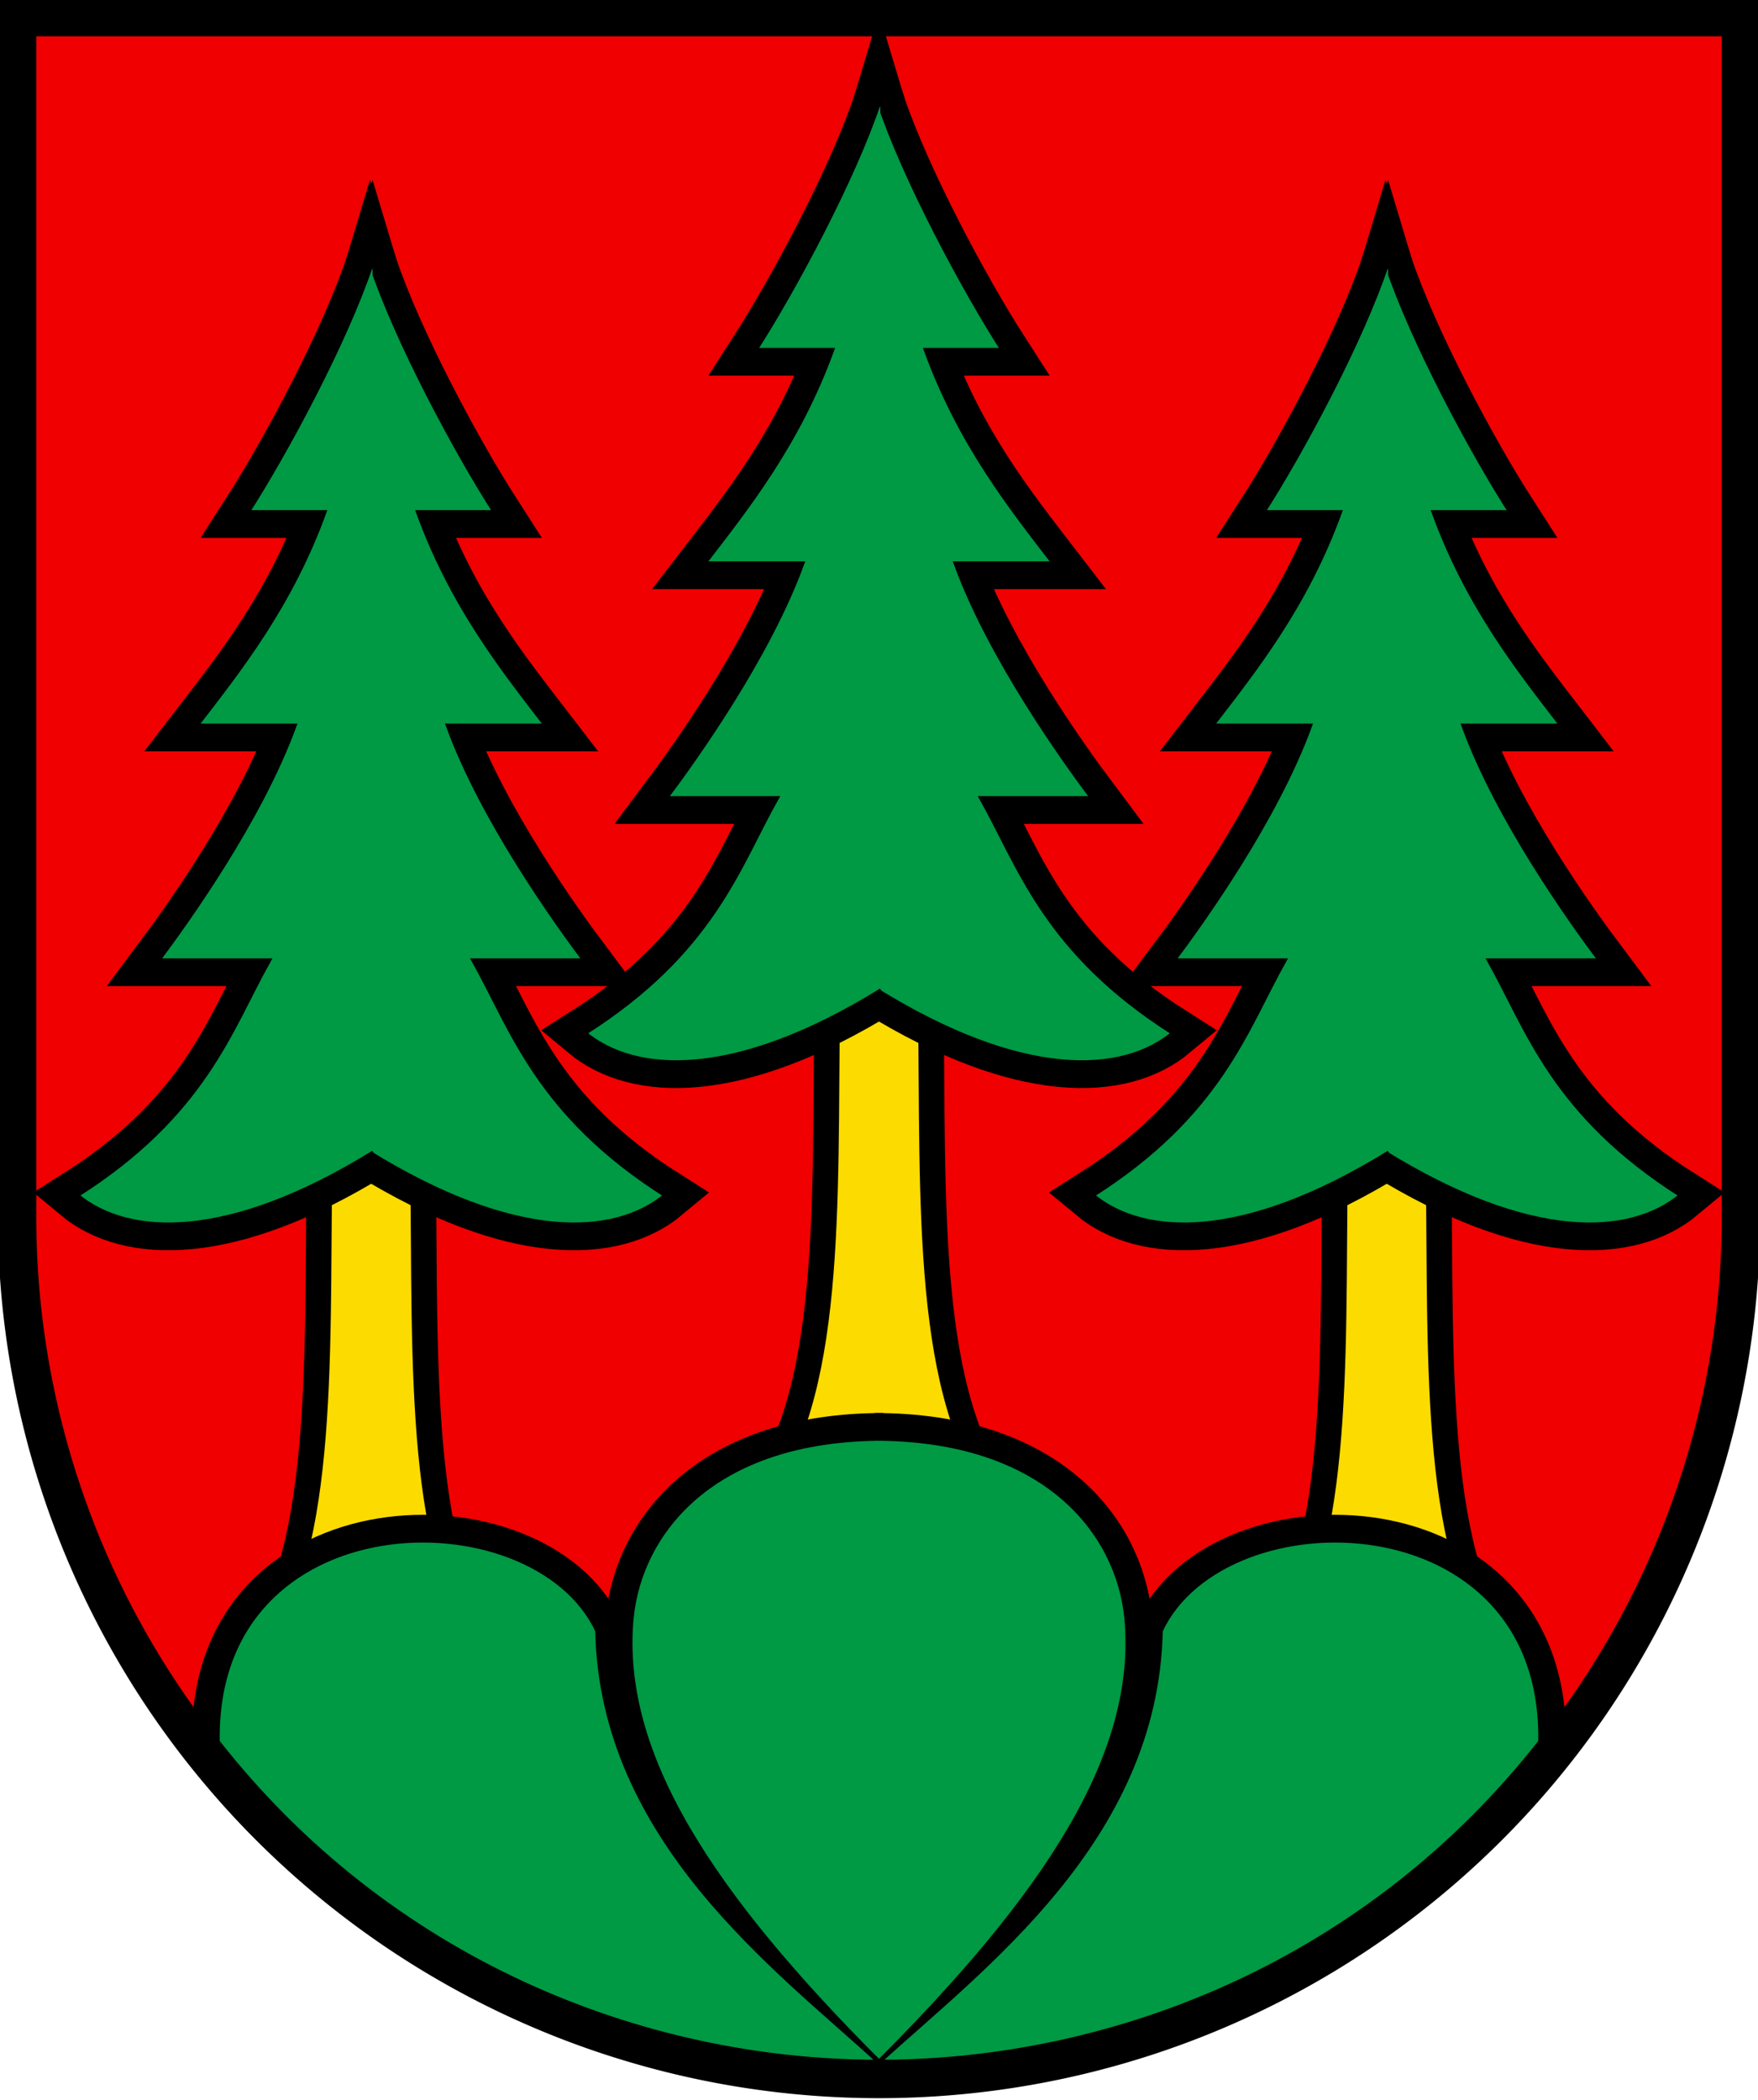
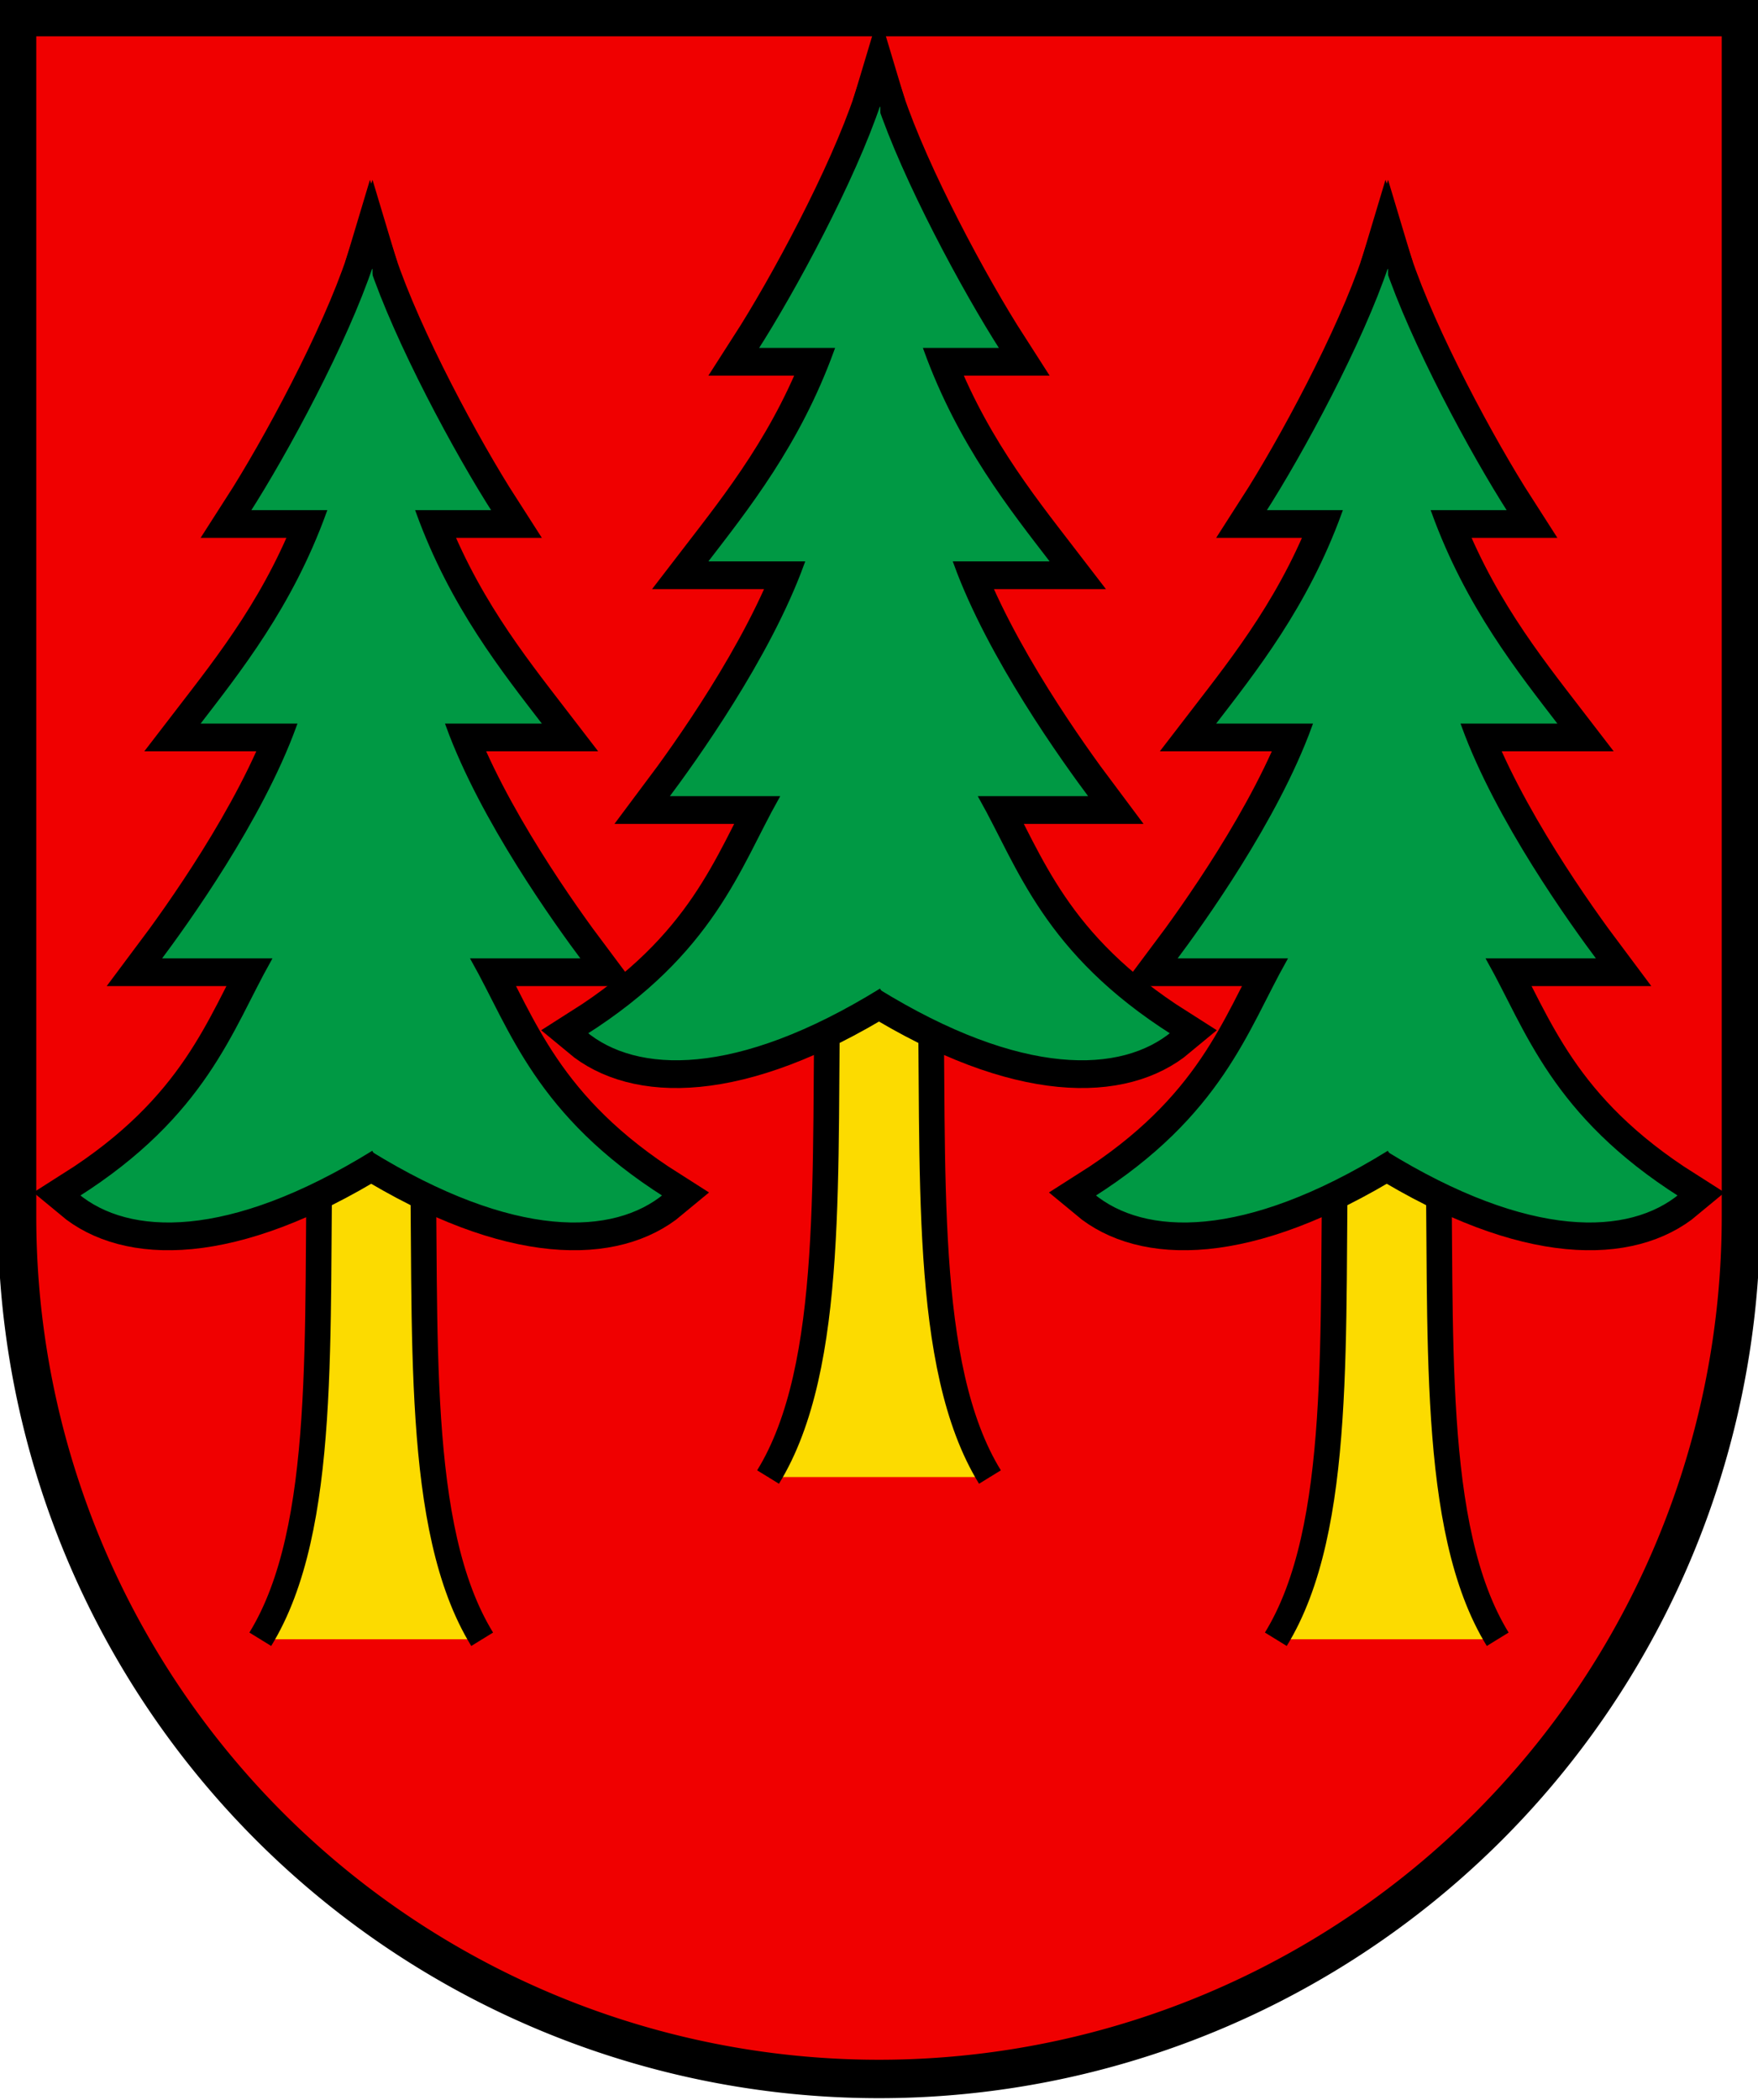
<svg xmlns="http://www.w3.org/2000/svg" xmlns:xlink="http://www.w3.org/1999/xlink" height="492" width="412" viewBox="-206 -203 412 492" stroke="#000">
  <path d="m-202-199v281a202 202 0 0 0 404 0v-281z" stroke-width="9" fill="#f00000" />
  <g id="c">
    <path d="m26 143c-16-26-13-72-14-119h-24c-1 47 2 93-14 119" stroke-width="6" fill="#fcdb00" />
    <use xlink:href="#d" stroke-miterlimit="9" stroke-width="12" />
    <g id="d">
      <g id="e">
        <path d="m-.5 29c34 21 57.5 20 69.5 10-30-19-36-39-45-55h26c-6.6-8.8-24-33-32-55h23c-10-13-22-28-30-50h18c-9-14-23-40-29-58l-0.3 1" fill="#094" />
      </g>
      <use xlink:href="#e" transform="scale(-1,1)" />
    </g>
  </g>
  <use xlink:href="#c" x="-119" y="38" />
  <use xlink:href="#c" x="119" y="38" />
  <use stroke-width="12" xlink:href="#a" />
  <g id="a">
    <use xlink:href="#b" transform="scale(-1,1)" />
    <g id="b">
-       <path fill="#094" d="m0 280c39-39 61-72 58-104-2-20-19-42-59-42m1 146c-24-22-65-52-66-101-15-32-90-31-89 26 40 51 99 75 155 75" />
-     </g>
+       </g>
  </g>
</svg>